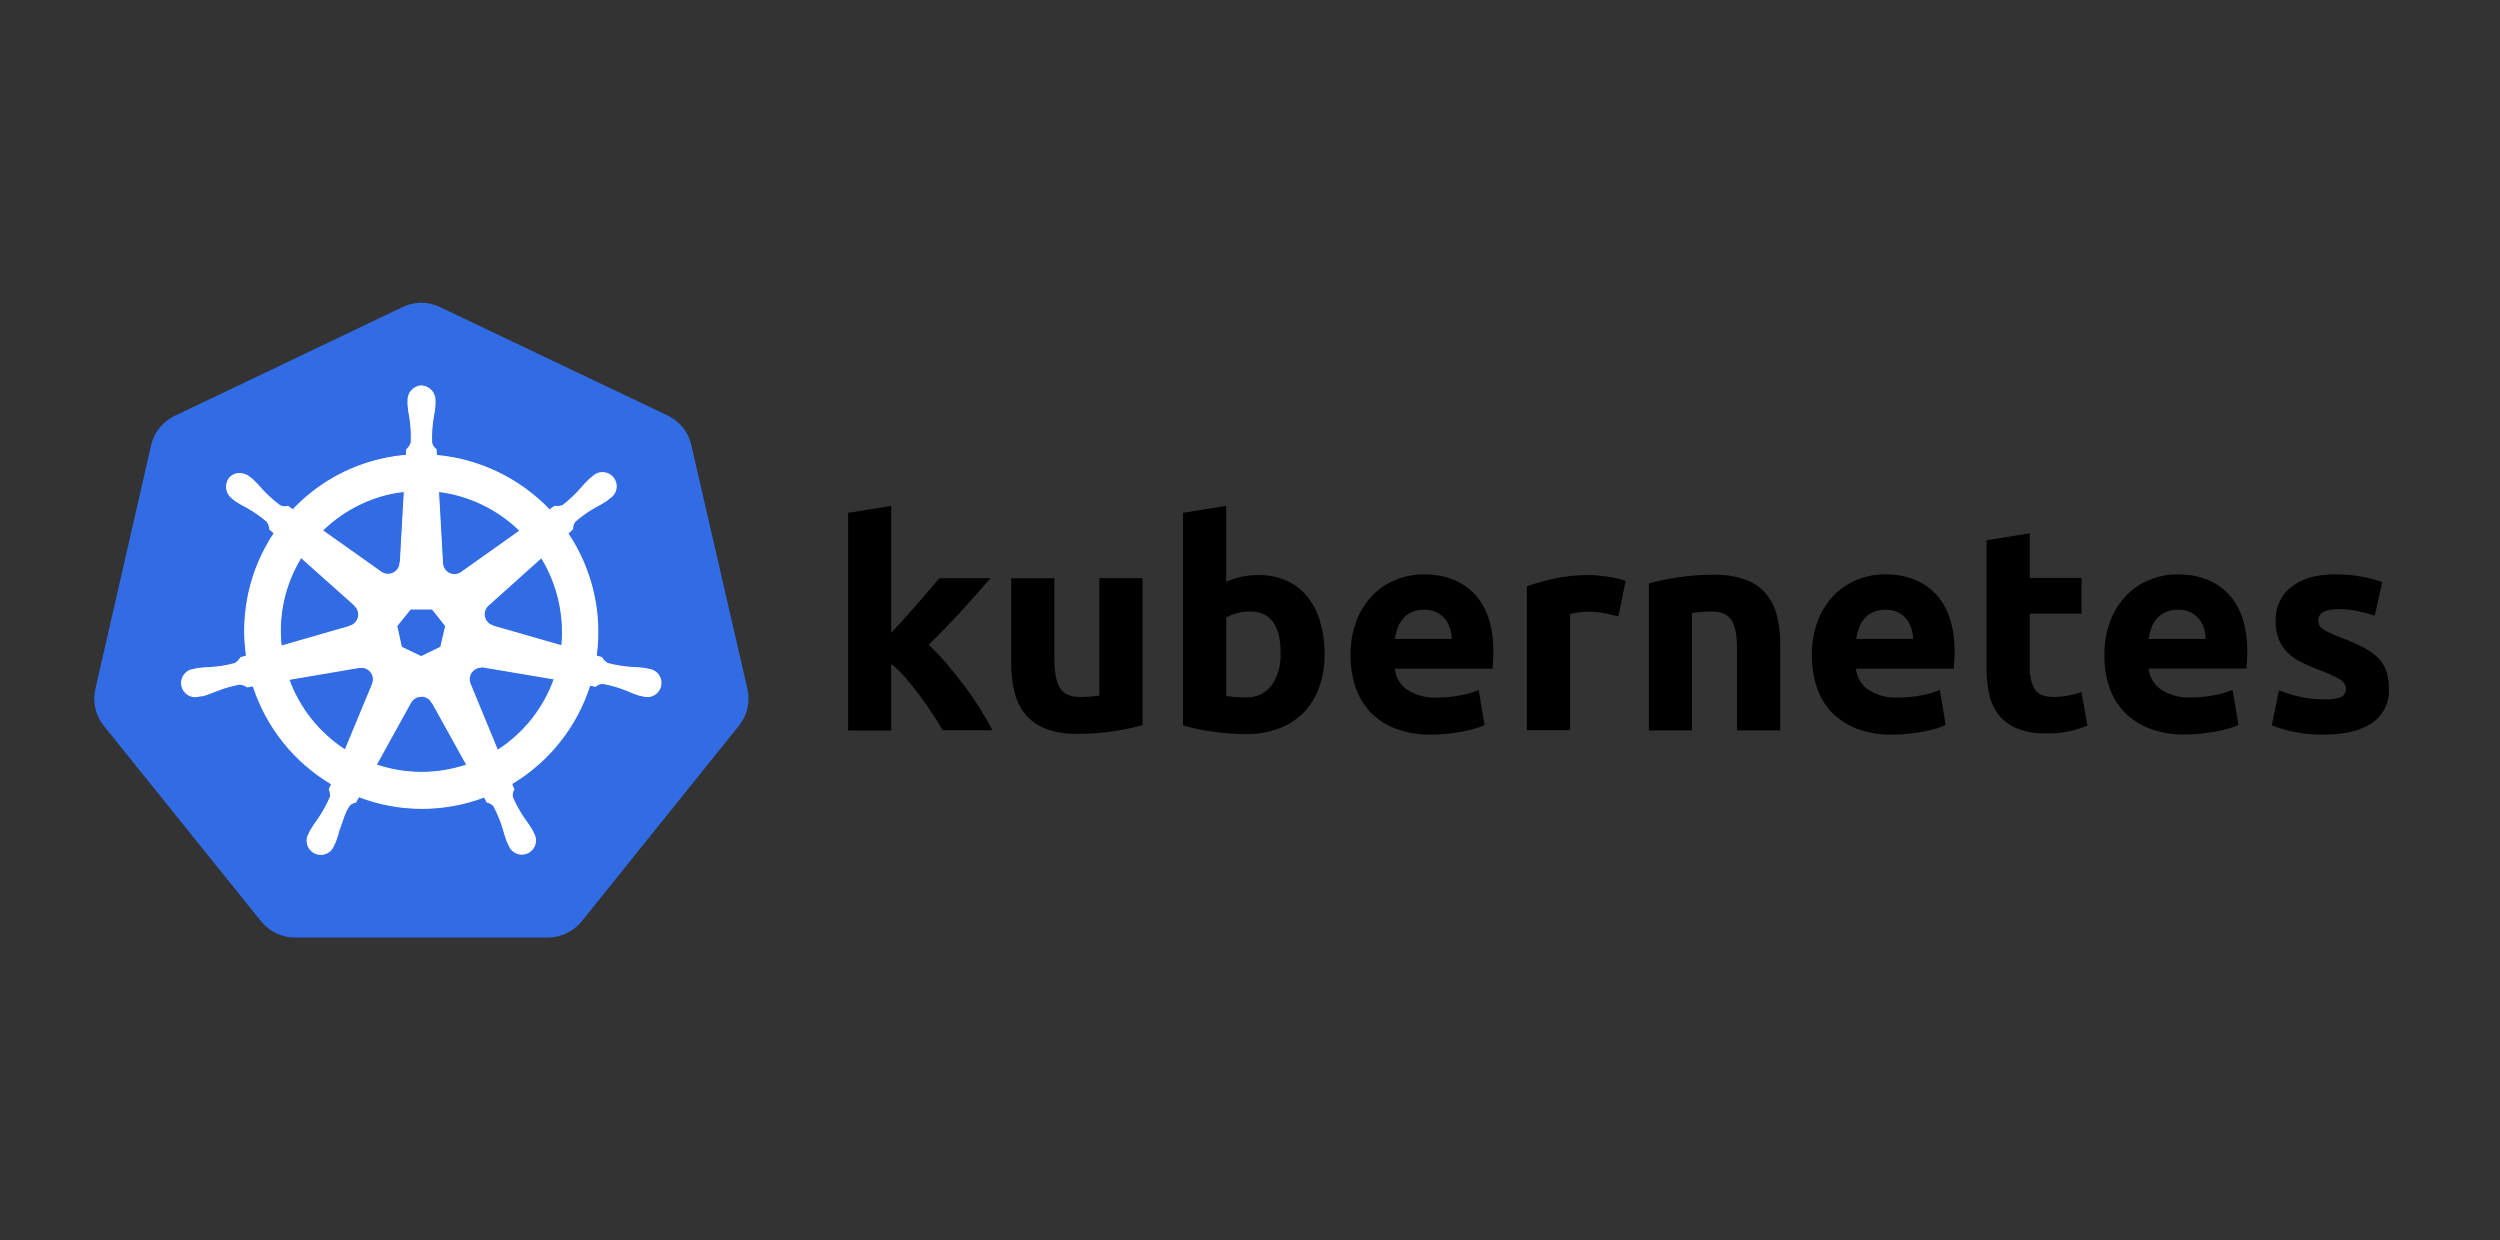
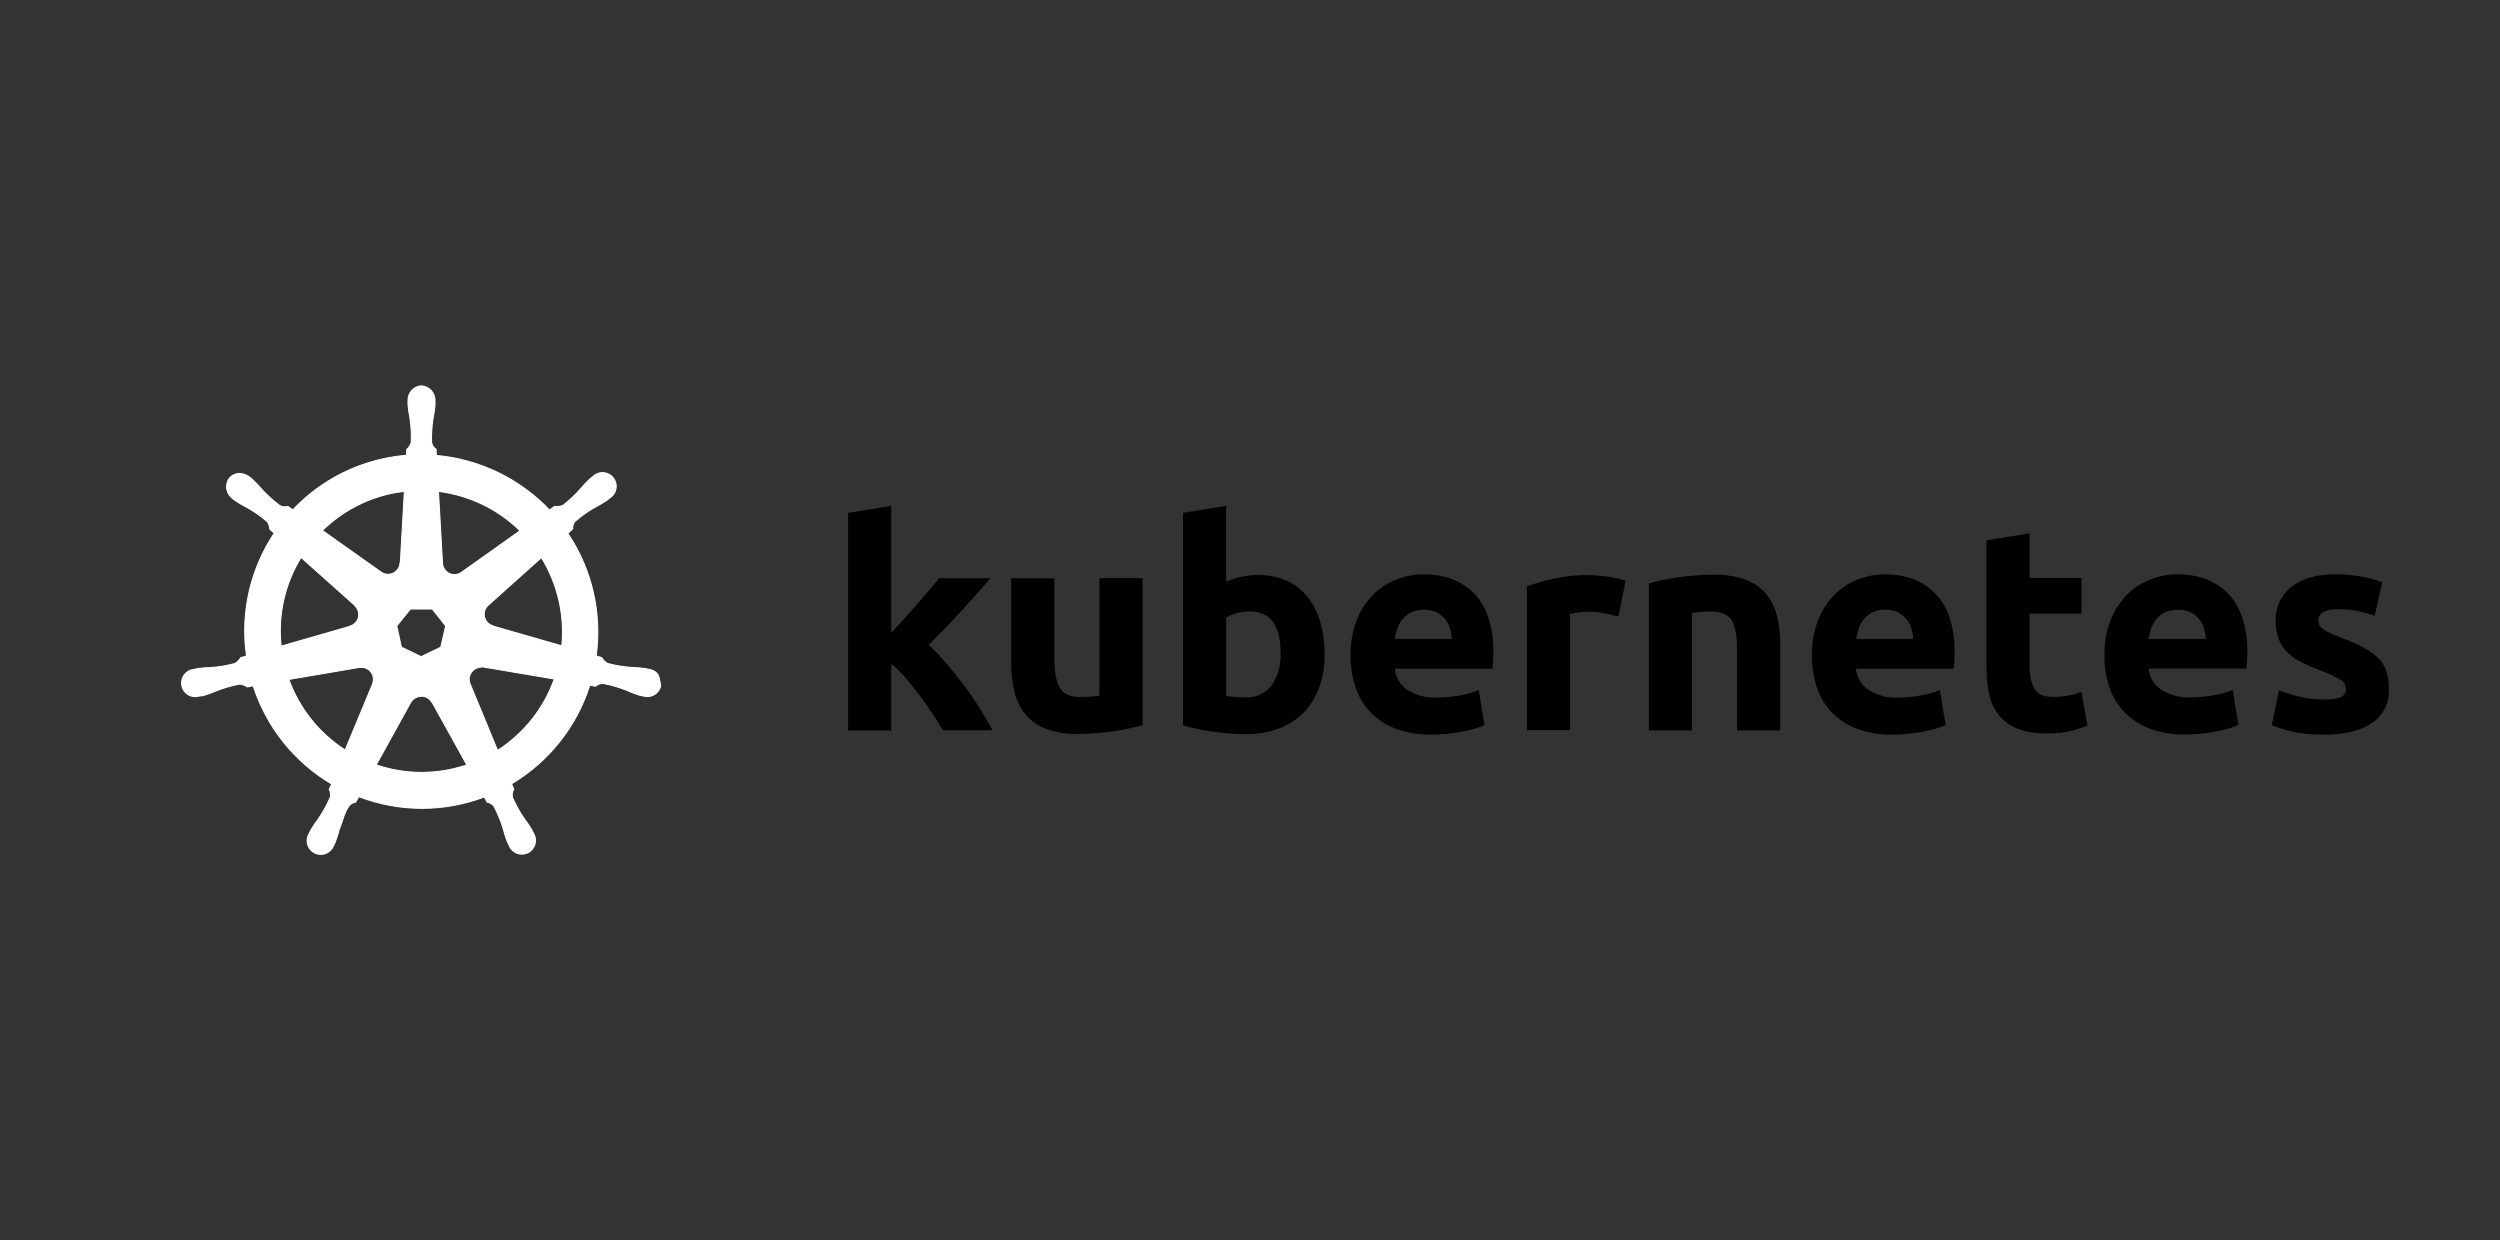
<svg xmlns="http://www.w3.org/2000/svg" width="129" height="64" viewBox="0 0 129 64" fill="none">
  <rect x="0" y="0" width="129" height="64" fill="#333333" stroke="none" />
-   <path d="M21.628 15.623C21.326 15.641 21.03 15.719 20.759 15.853L9.012 21.46C8.709 21.604 8.442 21.815 8.232 22.077C8.022 22.338 7.873 22.644 7.798 22.971L4.921 35.557C4.853 35.849 4.845 36.151 4.898 36.447C4.95 36.742 5.062 37.023 5.227 37.273C5.267 37.334 5.309 37.394 5.354 37.45L13.48 47.549C13.692 47.809 13.959 48.018 14.262 48.161C14.565 48.305 14.896 48.379 15.231 48.378H28.259C28.596 48.379 28.928 48.304 29.232 48.159C29.536 48.014 29.803 47.803 30.015 47.542L38.134 37.439C38.344 37.178 38.492 36.873 38.568 36.547C38.642 36.22 38.642 35.881 38.567 35.555L35.669 22.955C35.594 22.628 35.446 22.322 35.235 22.061C35.025 21.799 34.758 21.588 34.456 21.444L22.717 15.853C22.379 15.687 22.004 15.608 21.628 15.623Z" fill="#326CE5" />
-   <path d="M21.745 19.906C21.55 19.92 21.369 20.009 21.239 20.155C21.11 20.301 21.044 20.492 21.054 20.687V20.885C21.073 21.11 21.105 21.333 21.15 21.553C21.215 21.975 21.238 22.403 21.22 22.829C21.179 22.97 21.099 23.096 20.989 23.193L20.973 23.493C20.546 23.528 20.122 23.594 19.704 23.689C17.946 24.085 16.346 24.998 15.111 26.31L14.857 26.13C14.718 26.171 14.569 26.156 14.441 26.089C14.098 25.835 13.781 25.549 13.494 25.234C13.35 25.062 13.196 24.898 13.033 24.744L12.876 24.619C12.738 24.507 12.566 24.443 12.388 24.435C12.282 24.429 12.176 24.449 12.079 24.492C11.981 24.535 11.896 24.601 11.828 24.684C11.714 24.844 11.668 25.043 11.7 25.238C11.733 25.432 11.841 25.605 12.001 25.72L12.146 25.835C12.334 25.96 12.528 26.074 12.729 26.176C13.103 26.384 13.455 26.628 13.782 26.904C13.866 27.023 13.914 27.164 13.922 27.309L14.153 27.51C12.91 29.374 12.4 31.632 12.72 33.849L12.425 33.934C12.348 34.057 12.245 34.161 12.123 34.238C11.711 34.348 11.289 34.418 10.863 34.446C10.637 34.45 10.412 34.468 10.188 34.499L10.004 34.545H9.981C9.851 34.562 9.728 34.615 9.627 34.698C9.526 34.781 9.45 34.891 9.407 35.015C9.365 35.139 9.358 35.273 9.387 35.401C9.416 35.528 9.48 35.645 9.573 35.739C9.665 35.832 9.781 35.898 9.909 35.928C10.036 35.959 10.17 35.954 10.294 35.913H10.308L10.499 35.89C10.714 35.825 10.925 35.748 11.13 35.66C11.526 35.5 11.937 35.38 12.356 35.3C12.501 35.309 12.641 35.359 12.759 35.443L13.065 35.39C13.751 37.518 15.192 39.321 17.117 40.458L16.988 40.727C17.047 40.85 17.069 40.988 17.05 41.123C16.876 41.527 16.663 41.912 16.415 42.275C16.278 42.455 16.152 42.643 16.037 42.837L15.945 43.026C15.879 43.139 15.845 43.268 15.848 43.398C15.851 43.529 15.891 43.656 15.962 43.766C16.033 43.875 16.133 43.963 16.251 44.019C16.369 44.075 16.501 44.097 16.631 44.082C16.76 44.068 16.884 44.018 16.987 43.937C17.09 43.857 17.168 43.75 17.214 43.627L17.301 43.447C17.381 43.237 17.449 43.021 17.504 42.803C17.688 42.342 17.792 41.847 18.048 41.54C18.131 41.462 18.236 41.41 18.349 41.393L18.511 41.105C20.597 41.907 22.905 41.913 24.995 41.121L25.133 41.391C25.277 41.413 25.406 41.491 25.492 41.607C25.691 41.984 25.852 42.38 25.974 42.789C26.03 43.007 26.098 43.223 26.179 43.434L26.266 43.613C26.312 43.736 26.39 43.843 26.494 43.924C26.596 44.004 26.72 44.054 26.85 44.069C26.98 44.083 27.111 44.061 27.229 44.005C27.347 43.949 27.447 43.861 27.518 43.752C27.589 43.642 27.629 43.515 27.632 43.384C27.635 43.254 27.602 43.125 27.536 43.012L27.443 42.823C27.328 42.63 27.202 42.443 27.066 42.264C26.823 41.913 26.614 41.54 26.444 41.149C26.427 41.077 26.425 41.003 26.437 40.931C26.449 40.858 26.476 40.789 26.515 40.727C26.47 40.635 26.431 40.541 26.398 40.444C28.32 39.299 29.756 37.49 30.433 35.358L30.733 35.411C30.84 35.313 30.981 35.261 31.127 35.266C31.546 35.345 31.956 35.466 32.352 35.625C32.558 35.718 32.768 35.8 32.983 35.869C33.034 35.883 33.108 35.892 33.167 35.908H33.181C33.306 35.949 33.439 35.955 33.567 35.924C33.694 35.893 33.811 35.828 33.903 35.734C33.995 35.641 34.059 35.524 34.089 35.396C34.118 35.268 34.111 35.135 34.069 35.011C34.026 34.886 33.949 34.776 33.848 34.693C33.746 34.61 33.623 34.557 33.492 34.54L33.285 34.494C33.061 34.463 32.836 34.446 32.61 34.441C32.184 34.413 31.762 34.344 31.35 34.234C31.223 34.163 31.117 34.057 31.046 33.93L30.763 33.847C31.066 31.631 30.546 29.381 29.3 27.524L29.549 27.293C29.539 27.148 29.586 27.005 29.68 26.895C30.004 26.616 30.354 26.37 30.726 26.16C30.927 26.058 31.121 25.944 31.309 25.819L31.463 25.695C31.576 25.624 31.667 25.523 31.726 25.403C31.784 25.283 31.807 25.149 31.792 25.017C31.777 24.884 31.726 24.758 31.642 24.654C31.559 24.549 31.448 24.471 31.322 24.427C31.197 24.383 31.061 24.375 30.931 24.405C30.801 24.435 30.682 24.501 30.588 24.596L30.431 24.721C30.268 24.875 30.114 25.039 29.97 25.211C29.692 25.529 29.383 25.82 29.049 26.079C28.914 26.134 28.766 26.15 28.623 26.126L28.356 26.317C26.815 24.701 24.74 23.7 22.516 23.5C22.516 23.407 22.503 23.237 22.5 23.186C22.381 23.104 22.298 22.979 22.27 22.836C22.255 22.41 22.282 21.983 22.351 21.562C22.396 21.342 22.428 21.119 22.447 20.894V20.694C22.457 20.499 22.391 20.308 22.261 20.162C22.132 20.016 21.951 19.927 21.756 19.913L21.745 19.906ZM20.865 25.356L20.657 29.042H20.641C20.637 29.154 20.602 29.262 20.54 29.356C20.478 29.449 20.392 29.524 20.291 29.573C20.191 29.622 20.078 29.642 19.967 29.632C19.855 29.622 19.748 29.582 19.658 29.516L16.636 27.374C17.598 26.429 18.805 25.772 20.121 25.476C20.367 25.423 20.616 25.383 20.867 25.356H20.865ZM22.625 25.356C24.212 25.553 25.691 26.266 26.833 27.386L23.838 29.514C23.748 29.586 23.639 29.632 23.524 29.645C23.409 29.659 23.292 29.64 23.187 29.59C23.082 29.541 22.994 29.463 22.931 29.366C22.868 29.268 22.834 29.155 22.832 29.039L22.625 25.356ZM15.535 28.763L18.299 31.228V31.244C18.383 31.317 18.446 31.413 18.48 31.519C18.515 31.626 18.52 31.74 18.495 31.849C18.47 31.958 18.416 32.058 18.338 32.139C18.261 32.22 18.163 32.278 18.055 32.308V32.319L14.507 33.34C14.331 31.742 14.693 30.131 15.535 28.761V28.763ZM27.934 28.763C28.774 30.129 29.145 31.732 28.991 33.328L25.439 32.306V32.292C25.331 32.262 25.233 32.204 25.156 32.123C25.078 32.042 25.024 31.942 24.999 31.833C24.974 31.724 24.979 31.61 25.014 31.503C25.048 31.397 25.111 31.301 25.195 31.228L27.936 28.772L27.934 28.763ZM21.178 31.424H22.307L22.998 32.299L22.744 33.395L21.731 33.884L20.713 33.395L20.473 32.297L21.178 31.424ZM24.801 34.418C24.849 34.412 24.897 34.412 24.944 34.418L28.602 35.035C28.064 36.555 27.033 37.852 25.674 38.721L24.26 35.293C24.221 35.202 24.205 35.102 24.212 35.002C24.22 34.903 24.252 34.807 24.304 34.722C24.357 34.638 24.429 34.567 24.515 34.516C24.601 34.465 24.697 34.435 24.797 34.429L24.801 34.418ZM18.658 34.434C18.76 34.436 18.86 34.462 18.949 34.512C19.038 34.561 19.113 34.631 19.168 34.717C19.224 34.802 19.257 34.9 19.266 35.001C19.274 35.102 19.258 35.204 19.218 35.298V35.312L17.81 38.702C16.468 37.839 15.447 36.559 14.903 35.058L18.529 34.441C18.57 34.437 18.611 34.437 18.651 34.441L18.658 34.434ZM21.722 35.922C21.837 35.919 21.951 35.947 22.051 36.005C22.151 36.062 22.233 36.146 22.288 36.247H22.302L24.09 39.472C23.855 39.55 23.617 39.617 23.375 39.672C22.061 39.973 20.688 39.902 19.411 39.467L21.194 36.242C21.248 36.149 21.324 36.072 21.417 36.017C21.509 35.963 21.614 35.933 21.722 35.931V35.922Z" fill="white" stroke="white" stroke-width="0.054" />
+   <path d="M21.745 19.906C21.55 19.92 21.369 20.009 21.239 20.155C21.11 20.301 21.044 20.492 21.054 20.687V20.885C21.073 21.11 21.105 21.333 21.15 21.553C21.215 21.975 21.238 22.403 21.22 22.829C21.179 22.97 21.099 23.096 20.989 23.193L20.973 23.493C20.546 23.528 20.122 23.594 19.704 23.689C17.946 24.085 16.346 24.998 15.111 26.31L14.857 26.13C14.718 26.171 14.569 26.156 14.441 26.089C14.098 25.835 13.781 25.549 13.494 25.234C13.35 25.062 13.196 24.898 13.033 24.744L12.876 24.619C12.738 24.507 12.566 24.443 12.388 24.435C12.282 24.429 12.176 24.449 12.079 24.492C11.981 24.535 11.896 24.601 11.828 24.684C11.714 24.844 11.668 25.043 11.7 25.238C11.733 25.432 11.841 25.605 12.001 25.72L12.146 25.835C12.334 25.96 12.528 26.074 12.729 26.176C13.103 26.384 13.455 26.628 13.782 26.904C13.866 27.023 13.914 27.164 13.922 27.309L14.153 27.51C12.91 29.374 12.4 31.632 12.72 33.849L12.425 33.934C12.348 34.057 12.245 34.161 12.123 34.238C11.711 34.348 11.289 34.418 10.863 34.446C10.637 34.45 10.412 34.468 10.188 34.499L10.004 34.545H9.981C9.851 34.562 9.728 34.615 9.627 34.698C9.526 34.781 9.45 34.891 9.407 35.015C9.365 35.139 9.358 35.273 9.387 35.401C9.416 35.528 9.48 35.645 9.573 35.739C9.665 35.832 9.781 35.898 9.909 35.928C10.036 35.959 10.17 35.954 10.294 35.913H10.308L10.499 35.89C10.714 35.825 10.925 35.748 11.13 35.66C11.526 35.5 11.937 35.38 12.356 35.3C12.501 35.309 12.641 35.359 12.759 35.443L13.065 35.39C13.751 37.518 15.192 39.321 17.117 40.458L16.988 40.727C17.047 40.85 17.069 40.988 17.05 41.123C16.876 41.527 16.663 41.912 16.415 42.275C16.278 42.455 16.152 42.643 16.037 42.837L15.945 43.026C15.879 43.139 15.845 43.268 15.848 43.398C15.851 43.529 15.891 43.656 15.962 43.766C16.033 43.875 16.133 43.963 16.251 44.019C16.369 44.075 16.501 44.097 16.631 44.082C16.76 44.068 16.884 44.018 16.987 43.937C17.09 43.857 17.168 43.75 17.214 43.627L17.301 43.447C17.381 43.237 17.449 43.021 17.504 42.803C17.688 42.342 17.792 41.847 18.048 41.54C18.131 41.462 18.236 41.41 18.349 41.393L18.511 41.105C20.597 41.907 22.905 41.913 24.995 41.121L25.133 41.391C25.277 41.413 25.406 41.491 25.492 41.607C25.691 41.984 25.852 42.38 25.974 42.789C26.03 43.007 26.098 43.223 26.179 43.434L26.266 43.613C26.312 43.736 26.39 43.843 26.494 43.924C26.596 44.004 26.72 44.054 26.85 44.069C26.98 44.083 27.111 44.061 27.229 44.005C27.347 43.949 27.447 43.861 27.518 43.752C27.589 43.642 27.629 43.515 27.632 43.384C27.635 43.254 27.602 43.125 27.536 43.012L27.443 42.823C27.328 42.63 27.202 42.443 27.066 42.264C26.823 41.913 26.614 41.54 26.444 41.149C26.427 41.077 26.425 41.003 26.437 40.931C26.449 40.858 26.476 40.789 26.515 40.727C26.47 40.635 26.431 40.541 26.398 40.444C28.32 39.299 29.756 37.49 30.433 35.358L30.733 35.411C30.84 35.313 30.981 35.261 31.127 35.266C31.546 35.345 31.956 35.466 32.352 35.625C32.558 35.718 32.768 35.8 32.983 35.869C33.034 35.883 33.108 35.892 33.167 35.908H33.181C33.306 35.949 33.439 35.955 33.567 35.924C33.694 35.893 33.811 35.828 33.903 35.734C33.995 35.641 34.059 35.524 34.089 35.396C34.026 34.886 33.949 34.776 33.848 34.693C33.746 34.61 33.623 34.557 33.492 34.54L33.285 34.494C33.061 34.463 32.836 34.446 32.61 34.441C32.184 34.413 31.762 34.344 31.35 34.234C31.223 34.163 31.117 34.057 31.046 33.93L30.763 33.847C31.066 31.631 30.546 29.381 29.3 27.524L29.549 27.293C29.539 27.148 29.586 27.005 29.68 26.895C30.004 26.616 30.354 26.37 30.726 26.16C30.927 26.058 31.121 25.944 31.309 25.819L31.463 25.695C31.576 25.624 31.667 25.523 31.726 25.403C31.784 25.283 31.807 25.149 31.792 25.017C31.777 24.884 31.726 24.758 31.642 24.654C31.559 24.549 31.448 24.471 31.322 24.427C31.197 24.383 31.061 24.375 30.931 24.405C30.801 24.435 30.682 24.501 30.588 24.596L30.431 24.721C30.268 24.875 30.114 25.039 29.97 25.211C29.692 25.529 29.383 25.82 29.049 26.079C28.914 26.134 28.766 26.15 28.623 26.126L28.356 26.317C26.815 24.701 24.74 23.7 22.516 23.5C22.516 23.407 22.503 23.237 22.5 23.186C22.381 23.104 22.298 22.979 22.27 22.836C22.255 22.41 22.282 21.983 22.351 21.562C22.396 21.342 22.428 21.119 22.447 20.894V20.694C22.457 20.499 22.391 20.308 22.261 20.162C22.132 20.016 21.951 19.927 21.756 19.913L21.745 19.906ZM20.865 25.356L20.657 29.042H20.641C20.637 29.154 20.602 29.262 20.54 29.356C20.478 29.449 20.392 29.524 20.291 29.573C20.191 29.622 20.078 29.642 19.967 29.632C19.855 29.622 19.748 29.582 19.658 29.516L16.636 27.374C17.598 26.429 18.805 25.772 20.121 25.476C20.367 25.423 20.616 25.383 20.867 25.356H20.865ZM22.625 25.356C24.212 25.553 25.691 26.266 26.833 27.386L23.838 29.514C23.748 29.586 23.639 29.632 23.524 29.645C23.409 29.659 23.292 29.64 23.187 29.59C23.082 29.541 22.994 29.463 22.931 29.366C22.868 29.268 22.834 29.155 22.832 29.039L22.625 25.356ZM15.535 28.763L18.299 31.228V31.244C18.383 31.317 18.446 31.413 18.48 31.519C18.515 31.626 18.52 31.74 18.495 31.849C18.47 31.958 18.416 32.058 18.338 32.139C18.261 32.22 18.163 32.278 18.055 32.308V32.319L14.507 33.34C14.331 31.742 14.693 30.131 15.535 28.761V28.763ZM27.934 28.763C28.774 30.129 29.145 31.732 28.991 33.328L25.439 32.306V32.292C25.331 32.262 25.233 32.204 25.156 32.123C25.078 32.042 25.024 31.942 24.999 31.833C24.974 31.724 24.979 31.61 25.014 31.503C25.048 31.397 25.111 31.301 25.195 31.228L27.936 28.772L27.934 28.763ZM21.178 31.424H22.307L22.998 32.299L22.744 33.395L21.731 33.884L20.713 33.395L20.473 32.297L21.178 31.424ZM24.801 34.418C24.849 34.412 24.897 34.412 24.944 34.418L28.602 35.035C28.064 36.555 27.033 37.852 25.674 38.721L24.26 35.293C24.221 35.202 24.205 35.102 24.212 35.002C24.22 34.903 24.252 34.807 24.304 34.722C24.357 34.638 24.429 34.567 24.515 34.516C24.601 34.465 24.697 34.435 24.797 34.429L24.801 34.418ZM18.658 34.434C18.76 34.436 18.86 34.462 18.949 34.512C19.038 34.561 19.113 34.631 19.168 34.717C19.224 34.802 19.257 34.9 19.266 35.001C19.274 35.102 19.258 35.204 19.218 35.298V35.312L17.81 38.702C16.468 37.839 15.447 36.559 14.903 35.058L18.529 34.441C18.57 34.437 18.611 34.437 18.651 34.441L18.658 34.434ZM21.722 35.922C21.837 35.919 21.951 35.947 22.051 36.005C22.151 36.062 22.233 36.146 22.288 36.247H22.302L24.09 39.472C23.855 39.55 23.617 39.617 23.375 39.672C22.061 39.973 20.688 39.902 19.411 39.467L21.194 36.242C21.248 36.149 21.324 36.072 21.417 36.017C21.509 35.963 21.614 35.933 21.722 35.931V35.922Z" fill="white" stroke="white" stroke-width="0.054" />
  <path d="M45.987 32.655L46.666 31.913C46.9 31.655 47.126 31.4 47.346 31.148L47.968 30.43C48.161 30.203 48.328 30.004 48.468 29.835H51.112C50.584 30.442 50.069 31.02 49.569 31.57C49.067 32.12 48.517 32.688 47.919 33.275C48.247 33.576 48.555 33.898 48.841 34.24C49.159 34.613 49.466 34.997 49.762 35.391C50.059 35.786 50.332 36.185 50.582 36.589C50.831 36.988 51.04 37.352 51.209 37.681H48.652C48.498 37.42 48.317 37.133 48.108 36.819C47.9 36.505 47.684 36.196 47.463 35.894C47.233 35.586 46.992 35.285 46.74 34.988C46.511 34.723 46.259 34.478 45.987 34.256V37.697H43.762V26.463L45.987 26.104V32.657V32.655ZM58.955 37.418C58.474 37.55 57.986 37.652 57.493 37.725C56.871 37.822 56.242 37.869 55.613 37.868C55.046 37.884 54.48 37.793 53.948 37.598C53.537 37.442 53.175 37.183 52.895 36.845C52.628 36.506 52.44 36.113 52.342 35.693C52.229 35.209 52.174 34.712 52.178 34.214V29.838H54.404V33.938C54.404 34.655 54.498 35.172 54.687 35.49C54.876 35.808 55.229 35.967 55.746 35.967C55.9 35.967 56.069 35.959 56.253 35.944C56.438 35.929 56.596 35.911 56.73 35.891V29.833H58.955V37.418ZM68.349 33.761C68.357 34.34 68.263 34.916 68.072 35.463C67.902 35.948 67.629 36.391 67.273 36.762C66.911 37.129 66.473 37.412 65.99 37.591C65.435 37.793 64.848 37.892 64.258 37.881C63.989 37.881 63.708 37.869 63.415 37.844C63.123 37.82 62.834 37.788 62.549 37.748C62.264 37.708 61.993 37.66 61.736 37.605C61.477 37.55 61.247 37.492 61.044 37.432V26.461L63.27 26.102V30.017C63.519 29.908 63.779 29.823 64.046 29.764C64.33 29.703 64.621 29.672 64.912 29.674C65.42 29.664 65.924 29.763 66.391 29.964C66.81 30.152 67.179 30.436 67.466 30.794C67.768 31.177 67.991 31.616 68.123 32.086C68.278 32.63 68.354 33.194 68.349 33.761ZM66.08 33.701C66.08 32.268 65.552 31.552 64.497 31.552C64.268 31.552 64.039 31.582 63.818 31.641C63.625 31.69 63.441 31.767 63.272 31.872V35.91C63.379 35.93 63.518 35.947 63.687 35.963C63.855 35.978 64.04 35.986 64.239 35.986C64.504 36.004 64.768 35.956 65.01 35.847C65.251 35.737 65.461 35.57 65.621 35.359C65.948 34.87 66.109 34.288 66.078 33.701H66.08ZM69.689 33.82C69.676 33.196 69.785 32.575 70.01 31.991C70.2 31.504 70.487 31.06 70.853 30.685C71.195 30.345 71.605 30.079 72.055 29.905C72.499 29.727 72.973 29.635 73.451 29.635C74.566 29.635 75.446 29.976 76.093 30.658C76.738 31.34 77.06 32.342 77.06 33.666C77.06 33.795 77.056 33.937 77.046 34.092C77.037 34.246 77.027 34.382 77.017 34.502H71.972C71.992 34.72 72.06 34.931 72.171 35.119C72.282 35.308 72.433 35.469 72.615 35.592C73.068 35.882 73.6 36.023 74.137 35.995C74.541 35.995 74.943 35.957 75.34 35.882C75.67 35.826 75.993 35.733 76.302 35.606L76.602 37.411C76.448 37.484 76.289 37.544 76.125 37.591C75.907 37.655 75.686 37.708 75.462 37.748C75.216 37.794 74.955 37.832 74.679 37.863C74.401 37.892 74.122 37.907 73.842 37.907C73.214 37.92 72.588 37.814 72 37.593C71.509 37.406 71.065 37.112 70.701 36.734C70.354 36.365 70.095 35.924 69.94 35.442C69.769 34.919 69.684 34.373 69.687 33.823L69.689 33.82ZM74.913 32.968C74.904 32.781 74.871 32.595 74.817 32.415C74.764 32.241 74.678 32.079 74.563 31.939C74.444 31.796 74.297 31.679 74.13 31.595C73.927 31.5 73.705 31.454 73.481 31.462C73.26 31.456 73.04 31.499 72.838 31.588C72.667 31.668 72.515 31.782 72.391 31.925C72.269 32.068 72.176 32.233 72.115 32.411C72.05 32.593 72.002 32.78 71.972 32.97H74.913V32.968ZM83.51 31.805C83.31 31.756 83.08 31.703 82.819 31.648C82.534 31.592 82.244 31.564 81.953 31.565C81.786 31.567 81.619 31.58 81.453 31.602C81.305 31.619 81.157 31.646 81.013 31.685V37.674H78.788V30.25C79.247 30.094 79.715 29.963 80.188 29.858C80.784 29.729 81.392 29.666 82.001 29.672C82.121 29.672 82.265 29.68 82.434 29.695C82.603 29.71 82.772 29.73 82.941 29.755C83.11 29.779 83.279 29.81 83.448 29.847C83.596 29.875 83.741 29.918 83.881 29.974L83.51 31.805ZM85.076 30.105C85.557 29.974 86.046 29.871 86.539 29.799C87.162 29.702 87.791 29.654 88.421 29.656C88.989 29.639 89.555 29.728 90.091 29.918C90.5 30.069 90.863 30.324 91.144 30.658C91.409 30.99 91.598 31.377 91.696 31.791C91.81 32.27 91.865 32.761 91.86 33.254V37.69H89.632V33.521C89.632 32.804 89.538 32.297 89.349 32.001C89.16 31.703 88.807 31.554 88.29 31.554C88.136 31.554 87.967 31.561 87.783 31.577C87.599 31.592 87.44 31.61 87.306 31.63V37.688H85.081V30.105H85.076ZM93.495 33.82C93.482 33.196 93.591 32.575 93.816 31.991C94.007 31.504 94.293 31.06 94.659 30.685C94.999 30.346 95.405 30.08 95.852 29.905C96.296 29.727 96.769 29.635 97.248 29.635C98.363 29.635 99.243 29.976 99.89 30.658C100.535 31.34 100.857 32.342 100.857 33.666C100.857 33.795 100.852 33.937 100.841 34.092C100.83 34.246 100.82 34.382 100.811 34.502H95.767C95.786 34.72 95.854 34.931 95.965 35.119C96.076 35.308 96.228 35.469 96.409 35.592C96.862 35.882 97.395 36.023 97.932 35.995C98.335 35.995 98.738 35.957 99.134 35.882C99.464 35.826 99.787 35.733 100.097 35.606L100.397 37.411C100.243 37.484 100.083 37.544 99.92 37.591C99.702 37.655 99.48 37.708 99.256 37.748C99.011 37.794 98.75 37.832 98.473 37.863C98.195 37.892 97.916 37.907 97.637 37.907C97.008 37.92 96.383 37.814 95.794 37.593C95.303 37.406 94.86 37.112 94.495 36.734C94.15 36.363 93.891 35.919 93.74 35.435C93.572 34.914 93.489 34.37 93.493 33.823L93.495 33.82ZM98.72 32.968C98.71 32.781 98.677 32.595 98.623 32.415C98.571 32.241 98.484 32.079 98.37 31.939C98.25 31.796 98.103 31.679 97.936 31.595C97.734 31.5 97.511 31.454 97.287 31.462C97.066 31.456 96.846 31.499 96.644 31.588C96.473 31.668 96.321 31.782 96.197 31.925C96.076 32.068 95.982 32.233 95.921 32.411C95.856 32.593 95.809 32.78 95.778 32.97H98.72V32.968ZM102.509 27.878L104.734 27.518V29.822H107.406V31.664H104.734V34.428C104.716 34.817 104.801 35.203 104.98 35.548C105.145 35.824 105.475 35.963 105.971 35.963C106.219 35.962 106.466 35.94 106.71 35.896C106.946 35.855 107.177 35.793 107.401 35.709L107.715 37.441C107.423 37.558 107.124 37.653 106.819 37.725C106.421 37.812 106.016 37.852 105.609 37.844C105.096 37.86 104.584 37.777 104.103 37.598C103.731 37.452 103.402 37.215 103.147 36.907C102.899 36.595 102.728 36.23 102.647 35.84C102.549 35.386 102.501 34.923 102.504 34.459V27.878H102.509ZM108.59 33.82C108.577 33.196 108.685 32.575 108.91 31.991C109.101 31.504 109.388 31.06 109.753 30.685C110.096 30.345 110.505 30.079 110.956 29.905C111.399 29.727 111.873 29.635 112.351 29.635C113.466 29.635 114.347 29.976 114.993 30.658C115.638 31.34 115.961 32.34 115.961 33.659C115.961 33.788 115.956 33.93 115.945 34.085C115.934 34.239 115.924 34.376 115.915 34.495H110.87C110.89 34.713 110.959 34.924 111.07 35.113C111.182 35.301 111.334 35.462 111.515 35.585C111.968 35.875 112.501 36.016 113.038 35.988C113.441 35.988 113.844 35.95 114.24 35.875C114.57 35.819 114.893 35.726 115.203 35.599L115.503 37.405C115.349 37.477 115.189 37.538 115.026 37.584C114.808 37.648 114.586 37.701 114.362 37.741C114.117 37.787 113.856 37.825 113.579 37.856C113.301 37.886 113.022 37.9 112.743 37.9C112.114 37.913 111.489 37.807 110.9 37.587C110.41 37.399 109.966 37.105 109.601 36.727C109.252 36.359 108.989 35.918 108.832 35.435C108.665 34.914 108.582 34.37 108.588 33.823L108.59 33.82ZM113.819 32.968C113.809 32.781 113.777 32.595 113.722 32.415C113.67 32.241 113.584 32.079 113.469 31.939C113.349 31.796 113.202 31.679 113.036 31.595C112.833 31.5 112.61 31.454 112.386 31.462C112.165 31.456 111.946 31.499 111.743 31.588C111.568 31.665 111.412 31.779 111.285 31.922C111.163 32.066 111.069 32.23 111.009 32.408C110.944 32.59 110.896 32.778 110.866 32.968H113.819ZM119.93 36.089C120.224 36.107 120.518 36.066 120.796 35.969C120.88 35.928 120.949 35.861 120.995 35.779C121.04 35.697 121.059 35.602 121.049 35.509C121.04 35.41 121.004 35.315 120.946 35.234C120.888 35.154 120.81 35.089 120.72 35.048C120.401 34.865 120.066 34.711 119.72 34.587C119.397 34.469 119.08 34.335 118.771 34.184C118.505 34.057 118.261 33.888 118.048 33.684C117.848 33.489 117.691 33.253 117.587 32.993C117.471 32.684 117.415 32.355 117.424 32.024C117.411 31.688 117.478 31.355 117.621 31.051C117.764 30.747 117.977 30.482 118.244 30.278C118.79 29.848 119.541 29.633 120.496 29.633C120.96 29.631 121.423 29.673 121.878 29.759C122.234 29.822 122.584 29.914 122.924 30.036L122.537 31.768C122.261 31.676 121.979 31.599 121.694 31.538C121.358 31.465 121.015 31.43 120.671 31.434C119.974 31.434 119.626 31.628 119.626 32.017C119.625 32.096 119.64 32.174 119.669 32.247C119.71 32.329 119.772 32.398 119.849 32.448C119.965 32.528 120.088 32.598 120.215 32.657C120.369 32.734 120.566 32.817 120.805 32.906C121.221 33.055 121.625 33.233 122.014 33.44C122.295 33.587 122.549 33.78 122.768 34.009C122.946 34.203 123.078 34.435 123.155 34.687C123.234 34.967 123.272 35.258 123.267 35.55C123.286 35.894 123.216 36.236 123.063 36.544C122.91 36.852 122.679 37.115 122.394 37.308C121.811 37.704 120.988 37.904 119.925 37.907C119.34 37.919 118.756 37.858 118.186 37.727C117.858 37.65 117.537 37.55 117.223 37.428L117.596 35.622C117.974 35.771 118.363 35.888 118.76 35.972C119.145 36.052 119.537 36.091 119.93 36.089Z" fill="black" />
</svg>